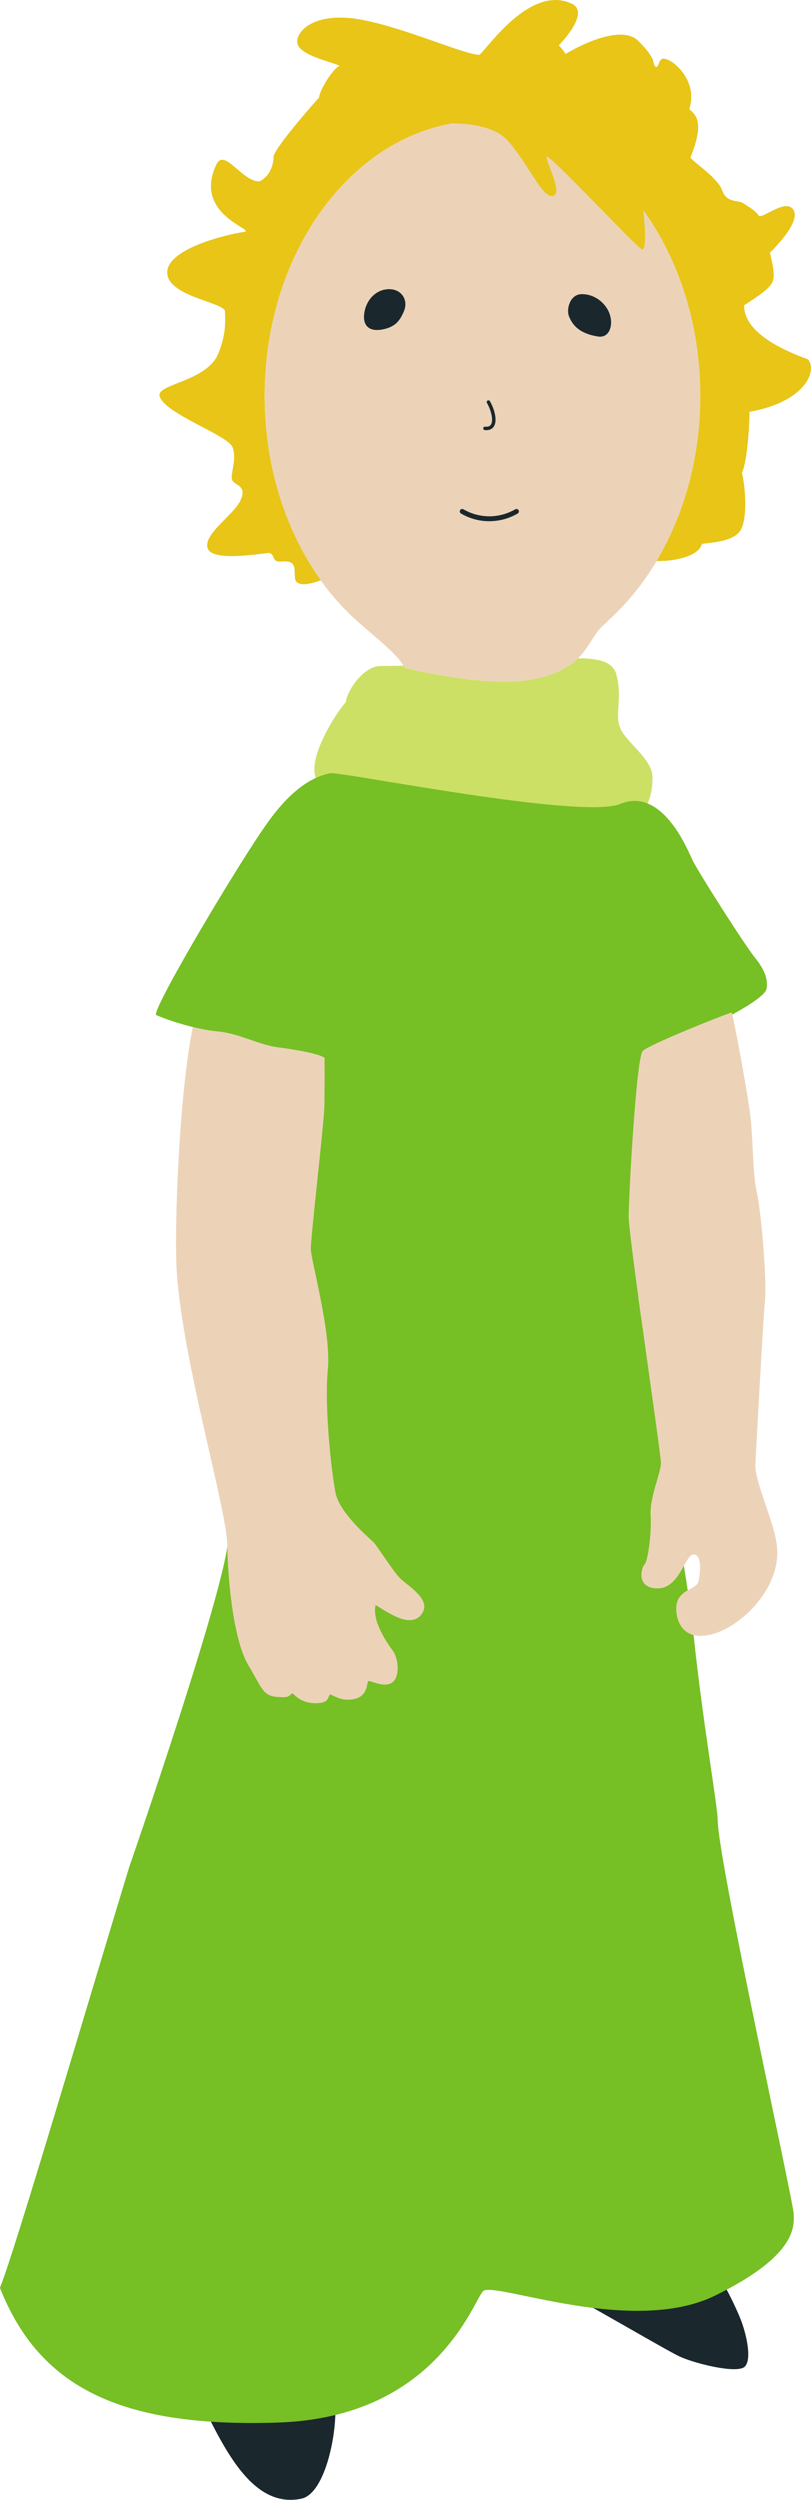
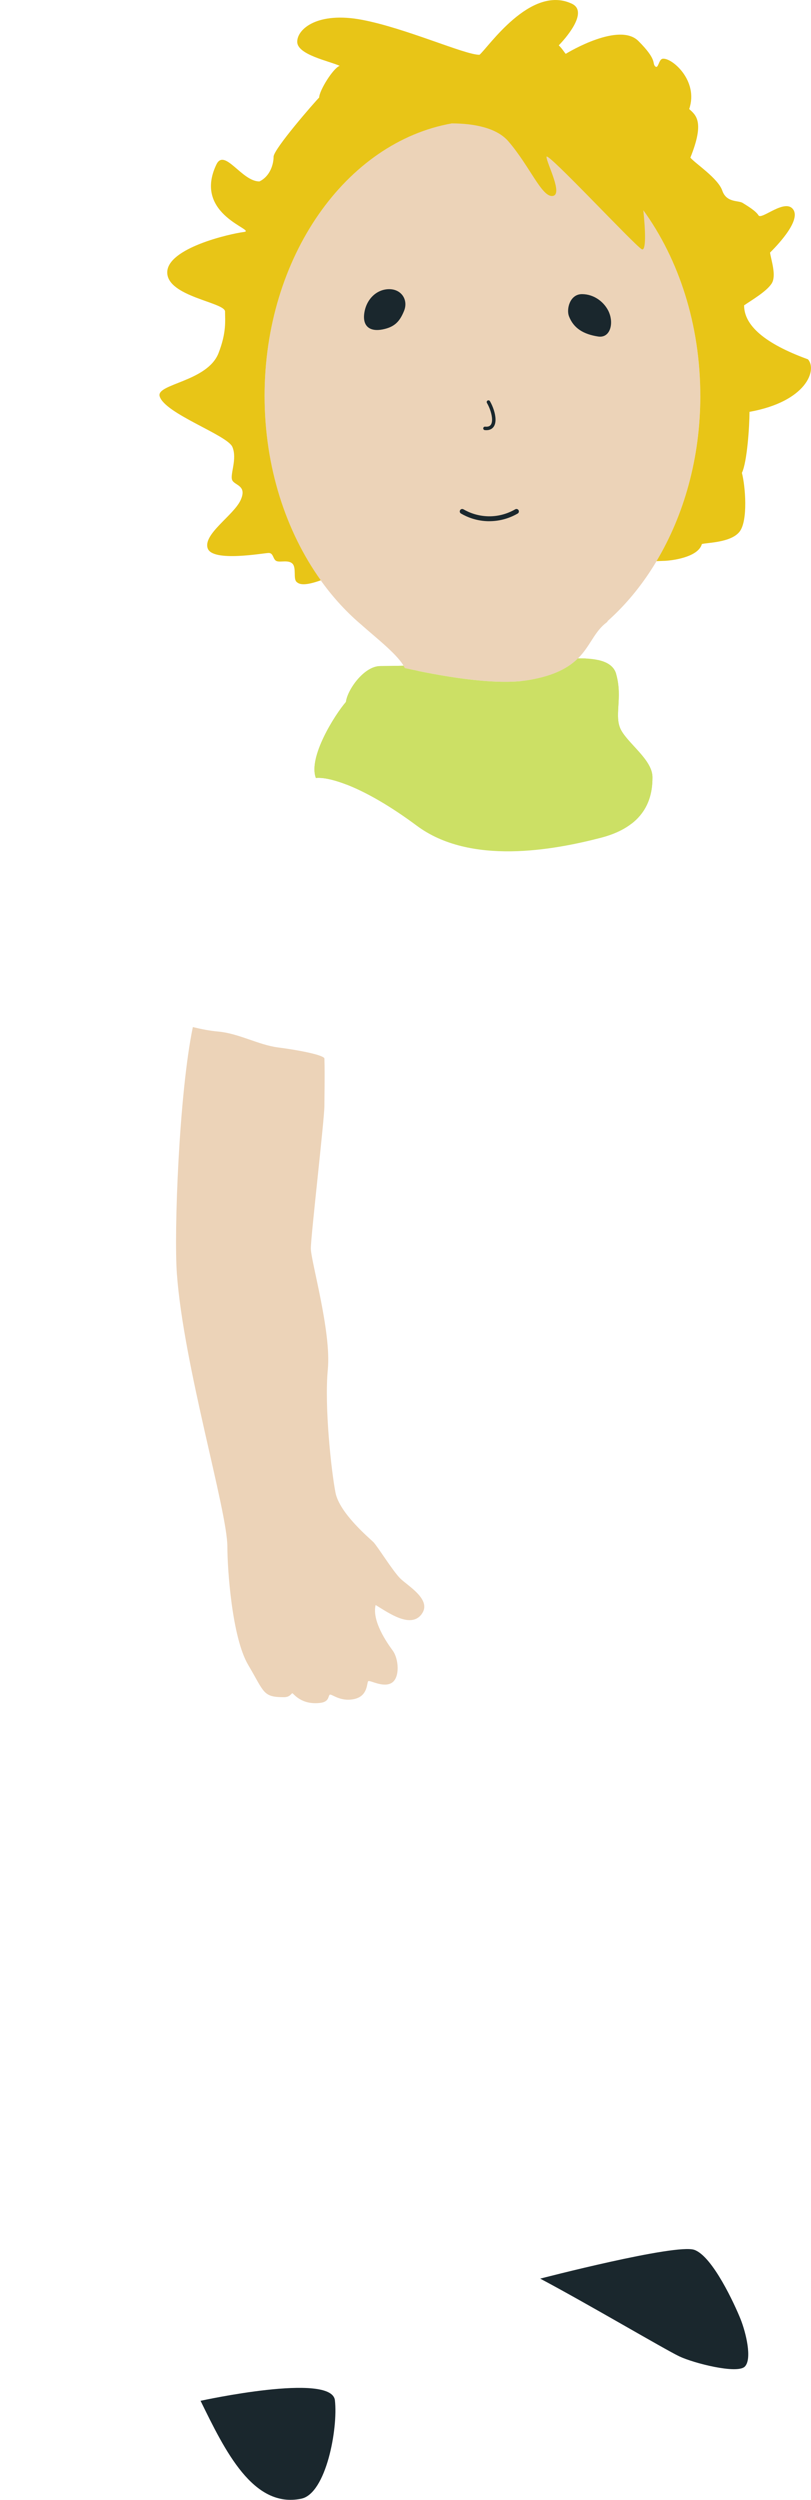
<svg xmlns="http://www.w3.org/2000/svg" viewBox="0 0 184.62 568.67">
  <defs>
    <style>      .cls-1 {        fill: none;        stroke: #1a272d;        stroke-linecap: round;        stroke-miterlimit: 10;        stroke-width: .79px;      }      .cls-2, .cls-3, .cls-4 {        fill: #cce065;      }      .cls-2, .cls-5 {        mix-blend-mode: multiply;      }      .cls-6 {        fill: #e8c517;      }      .cls-4, .cls-7 {        mix-blend-mode: screen;      }      .cls-8 {        fill: #ecd3b8;      }      .cls-9 {        clip-path: url(#clippath-1);      }      .cls-10 {        isolation: isolate;      }      .cls-7, .cls-5, .cls-11 {        fill: #76bf24;      }      .cls-12 {        fill: #1a272d;      }      .cls-13 {        clip-path: url(#clippath);      }    </style>
    <clipPath id="clippath">
      <path class="cls-3" d="M140.26,153.29c-.83-2.89-4.51-3.58-8.68-3.52-2.1,2.08-5.29,3.94-11.22,4.94-7.97,1.35-20.88-1.11-28.22-2.73-.08-.18-.17-.36-.28-.54-2.57.05-4.51.08-5.28.08-3.71,0-7.5,5.4-7.83,8.16-2.55,2.95-8.65,12.61-6.84,17.3,2.88-.33,10.79,1.81,22.99,10.87,12.19,9.06,31.14,5.52,41.93,2.72,10.79-2.8,11.7-9.89,11.7-13.76s-5.27-7.41-7.09-10.63c-1.81-3.21.41-7.33-1.19-12.89Z" />
    </clipPath>
    <clipPath id="clippath-1">
-       <path class="cls-11" d="M29.41,424.79c-7.66,24.96-26.2,87.99-29.41,95.65,8.9,22.49,27.21,31.84,63.27,30.65s44.36-27.56,46.71-29.91,33.86,10.38,52.89.99c19.03-9.39,17.8-16.07,17.8-18.54s-17.3-80.74-17.3-89.64c0-2.87-3.42-22.46-5.44-41.6-2.09-19.81-8.94-50.88-12.56-76.88-.33-2.34,1.7-4.42,1.68-6.72-.02-1.82-.08-4.83-.93-5.68.05-1.53,3.19-3.6,3.29-5.08.48-7-.54-12.83-1.1-18.43-.35-3.59-1.71-7.83-2.01-10.6s.82-3.87.56-6.49c-.16-1.59.71-3.49,1.48-4.26,10.32-2.53,25.61-10.63,26.14-13.28.33-1.67-.06-3.95-2.53-6.98s-13.31-20.09-14.4-22.49c-1.42-3.15-7.07-16.41-16.37-12.61-8.89,3.63-63.83-7.48-66.05-6.98s-7.41,1.81-14.01,10.96c-6.59,9.14-26.03,41.85-25.62,43.99,2.72,1.24,9.31,3.38,14.09,3.79s9.23,3.05,13.76,3.62,10.55,1.73,10.55,2.55-5.93,58.66-8.9,74.23c-2.97,15.57-13.14,32.12-13.04,34.35.43,9.14-22.55,75.38-22.55,75.38Z" />
-     </clipPath>
+       </clipPath>
  </defs>
  <g class="cls-10">
    <g id="Calque_2" data-name="Calque 2">
      <g id="Calque_2-2" data-name="Calque 2">
        <g>
          <path class="cls-8" d="M159.42,90.06c0-34.58-22.21-62.61-49.6-62.61s-49.6,28.03-49.6,62.61c0,21.8,8.83,40.99,22.22,52.21,0,0-.01,0-.01,0,3.15,2.81,8.52,6.95,9.71,9.71,7.34,1.62,20.25,4.08,28.22,2.73,13.9-2.35,12.78-9.38,17.72-13.11.16-.12.24-.23.25-.33,12.74-11.33,21.08-30.04,21.08-51.21Z" />
          <path class="cls-6" d="M183.93,81.74c-9.91-3.6-14.54-7.74-14.54-12.28,1.81-1.24,5.07-3.13,6.26-4.94s-.16-5.52-.35-7.06c1.09-1.09,7.11-7.11,5.29-9.78s-7.23,2.41-7.91,1.32c-.68-1.09-2.64-2.22-3.62-2.84-.99-.62-3.67,0-4.64-2.81s-6.19-6.19-7.26-7.49c3.29-8.16,1.28-9.66-.27-11.05,2.24-6.52-4.08-11.83-6.08-11.44-.88.17-.94,2.44-1.67,1.71s.55-1.39-3.81-5.75-15.8,2.45-16.54,2.92c-.35-.35-.68-1.03-1.59-1.94,1.19-1.19,7-7.58,2.97-9.47-9.41-4.42-19.11,10.05-21.01,11.62-3.21.08-16.66-6.03-26.73-7.95s-14.77,2.04-14.77,5,7.35,4.39,9.67,5.47c-1.48.49-4.67,5.65-4.67,7.2-1.02,1.02-10.38,11.74-10.38,13.47s-.8,4.45-3.21,5.62c-4.02.06-7.97-7.72-9.82-3.83-5.51,11.58,9.49,14.93,6.24,15.34s-17.42,3.67-17.42,9.19,13.16,6.8,13.16,8.9.36,4.71-1.48,9.45c-2.53,6.52-14.23,6.98-13.41,9.82,1.15,3.96,15.41,8.82,16.56,11.53s-.56,6.2-.06,7.5c.49,1.3,3.52,1.17,1.92,4.63-1.61,3.46-8.59,7.72-7.48,10.94,1.11,3.21,12.79,1.05,13.9,1.05s.93,1.51,1.79,1.85,2.69-.34,3.61.59.15,3.37.9,4.11c.66.66,1.9.97,5.55-.33-7.95-11.1-12.8-25.81-12.8-41.95,0-31.61,18.55-57.73,42.66-61.99,4.98.02,10.16.98,12.83,4.07,4.9,5.68,7.62,12.77,10.09,12.44,2.47-.33-1.4-7.5-1.4-8.9s19.94,20.02,21.67,21.01c1.03.59.86-4.2.37-8.85,8.06,11.13,12.97,25.95,12.97,42.22,0,14.12-3.72,27.12-9.97,37.59.9-.04,1.45-.06,1.56-.06,1.5,0,7.91-.7,8.77-3.83,1.11-.33,6.59-.29,8.57-2.8,1.98-2.51,1.32-10.46.54-13.39,1.19-2.43,1.73-10.63,1.73-13.88,13.02-2.35,15.45-9.56,13.31-11.95Z" />
          <g>
            <path class="cls-3" d="M140.26,153.29c-.83-2.89-4.51-3.58-8.68-3.52-2.1,2.08-5.29,3.94-11.22,4.94-7.97,1.35-20.88-1.11-28.22-2.73-.08-.18-.17-.36-.28-.54-2.57.05-4.51.08-5.28.08-3.71,0-7.5,5.4-7.83,8.16-2.55,2.95-8.65,12.61-6.84,17.3,2.88-.33,10.79,1.81,22.99,10.87,12.19,9.06,31.14,5.52,41.93,2.72,10.79-2.8,11.7-9.89,11.7-13.76s-5.27-7.41-7.09-10.63c-1.81-3.21.41-7.33-1.19-12.89Z" />
            <g class="cls-13">
              <path class="cls-2" d="M95.09,151.68c.83,4.35-8.09.16-10.44,3.42s-1.05,5.42-1.92,6.84-5.68,4.02-5.68,6.18,2.84,9.76,1.42,11.74-12.05-2.1-10.94-4.26,10.5-21.07,12.23-22.8,15.08-2.41,15.32-1.11Z" />
              <path class="cls-2" d="M114.1,154.32c1.15.29,8.07,1.32,11.66.41s7.91-4.65,7.91-5.52-18.12-.99-19.44,1.4-.12,3.71-.12,3.71Z" />
              <path class="cls-4" d="M134.62,147.81c2.23,2.51,2.97,6.18,2.97,9.06s-.49,13.26,1.4,14.17,4.28,11.53.91,15.24,10.18.29,10.03-3.44.35-9.91-1.38-11.64-6.1-8.16-6.1-11.78-.74-9.27-2.06-9.66-5.77-1.96-5.77-1.96Z" />
            </g>
          </g>
          <path class="cls-12" d="M45.66,546.15c5.53,11.28,11.93,24.53,22.92,22.26,5.66-1.17,8.4-15.96,7.66-22.39s-30.59.12-30.59.12Z" />
          <path class="cls-12" d="M122.96,518.34c10.5,5.56,28.3,16.07,31.64,17.67s13.22,4.08,14.95,2.35.25-7.79-.99-10.87-6.3-14.21-10.5-15.69c-4.2-1.48-35.1,6.55-35.1,6.55Z" />
          <g>
-             <path class="cls-11" d="M29.41,424.79c-7.66,24.96-26.2,87.99-29.41,95.65,8.9,22.49,27.21,31.84,63.27,30.65s44.36-27.56,46.71-29.91,33.86,10.38,52.89.99c19.03-9.39,17.8-16.07,17.8-18.54s-17.3-80.74-17.3-89.64c0-2.87-3.42-22.46-5.44-41.6-2.09-19.81-8.94-50.88-12.56-76.88-.33-2.34,1.7-4.42,1.68-6.72-.02-1.82-.08-4.83-.93-5.68.05-1.53,3.19-3.6,3.29-5.08.48-7-.54-12.83-1.1-18.43-.35-3.59-1.71-7.83-2.01-10.6s.82-3.87.56-6.49c-.16-1.59.71-3.49,1.48-4.26,10.32-2.53,25.61-10.63,26.14-13.28.33-1.67-.06-3.95-2.53-6.98s-13.31-20.09-14.4-22.49c-1.42-3.15-7.07-16.41-16.37-12.61-8.89,3.63-63.83-7.48-66.05-6.98s-7.41,1.81-14.01,10.96c-6.59,9.14-26.03,41.85-25.62,43.99,2.72,1.24,9.31,3.38,14.09,3.79s9.23,3.05,13.76,3.62,10.55,1.73,10.55,2.55-5.93,58.66-8.9,74.23c-2.97,15.57-13.14,32.12-13.04,34.35.43,9.14-22.55,75.38-22.55,75.38Z" />
            <g class="cls-9">
-               <path class="cls-5" d="M34.19,244.62c5.44-9.56,30.32-58,35.92-62.12,5.6-4.12,16.31-3.3,18.29-8.07s-20.1-18.29-34.93-9.23c-14.83,9.06-31.31,59.93-28.84,68.44,2.47,8.51,9.56,10.98,9.56,10.98Z" />
-               <path class="cls-5" d="M-8.16,529.34c21.75,13.86,24.22-.86,31.64-17.73,7.41-16.87,48.38-170.6,37.53-203.72-10.84-33.12-69.17,221.45-69.17,221.45Z" />
              <path class="cls-7" d="M102.32,540.71c2.78-10.97.74-69.95,4.7-87s8.4-63.03,6.92-70.93c-1.48-7.91,5.19,1.24,5.19,11.12s-3.71,55.12-5.93,63.52c-2.22,8.4-.49,46.71,12.11,82.55s-22.99.74-22.99.74Z" />
              <path class="cls-7" d="M170.79,233.64c-.96-4.64-3.95-15.22-8.65-21.03s-18.04-29.66-23.91-32.69,17.73-.93,18.6,3.4,18.49,32.47,19.15,34.73c1.98,6.67-5.19,15.59-5.19,15.59Z" />
              <path class="cls-7" d="M164.64,525.43c5.65-8.12,7.96-15.7,7.96-21.8s-5.11-55.53-7.25-61.3-13.68-91.28-13.68-95.73,13.59,12.52,13.59,23.89,10.14,89.8,12.78,96.39,6.43,32.46,4.94,43.66c-1.48,11.2-18.34,14.88-18.34,14.88Z" />
            </g>
          </g>
          <path class="cls-8" d="M95.98,367.2c-2.48,3.3-7.44-.24-10.47-2.09-.87,3.64,2.54,8.52,3.9,10.38,1.36,1.86,1.69,6.14-.24,7.33-1.94,1.2-5-.72-5.35-.37-.36.34,0,3.41-3.26,4.07-3.25.67-5.15-1.36-5.52-.98-.37.37-.12,1.6-2.15,1.84-4.39.52-6.08-2.19-6.33-2.19s-.52.89-1.9.89c-4.86,0-4.45-1.08-8.16-7.34-3.7-6.25-4.74-21.84-4.74-26.88,0-8.21-9.95-41.11-11.49-62.04-.7-9.48.49-41.1,3.63-56.18,1.96.48,3.94.86,5.68,1.01,4.78.41,9.23,3.05,13.76,3.63,4.4.56,10.18,1.66,10.51,2.48.01.11.01.22.01.34.1,3.67-.01,8.51-.01,10.48,0,2.97-3.09,29.62-3.09,32.42s4.69,18.95,3.87,27.49c-.82,8.53.82,23.33,1.74,28.04.9,4.69,7.74,10.38,8.64,11.28.91.91,4.37,6.52,6.09,8.24s7.34,4.86,4.87,8.15Z" />
-           <path class="cls-8" d="M171.94,333.26c0,4.28,4.37,12.88,4.94,18.62,1.38,13.9-19.3,26.94-22.59,16.44-1.85-6.98,4.2-6.3,4.7-8.53s.8-6.18-1.11-6.18-3.15,7.72-8.16,7.72-3.74-4.73-2.97-5.5,1.61-7.29,1.36-11.18,2.35-9.7,2.35-11.86-7.35-51.47-7.35-56.04,1.73-36.21,3.21-37.69,19.69-8.73,20.27-8.73c.49,1.69,3.83,19.24,4.33,24.43s.49,12.85,1.36,16.44,2.35,19.28,1.85,24.84-2.18,37.24-2.18,37.24Z" />
          <path class="cls-12" d="M91.97,70.75c-.95,2.3-2.05,3.63-4.87,4.19s-4.65-.64-4.16-3.79,2.84-5.37,5.66-5.37,4.4,2.48,3.37,4.97Z" />
          <path class="cls-12" d="M138.66,71.11c1.07,2.55.23,5.86-2.51,5.44-3.28-.51-5.56-1.83-6.63-4.61-.62-1.62.19-5.03,2.97-5.03s5.19,1.85,6.18,4.2Z" />
          <path class="cls-12" d="M111.4,118.57c-2.85,0-5.07-.94-6.46-1.75-.27-.15-.36-.49-.2-.76s.49-.35.76-.2c1.31.76,3.43,1.64,6.16,1.59,2.49-.06,4.44-.9,5.63-1.59.26-.15.6-.07.76.2.15.27.06.61-.2.76-1.31.76-3.44,1.68-6.17,1.74-.1,0-.2,0-.29,0Z" />
          <path class="cls-1" d="M111.19,91.46c1.3,2.24,2.22,6.29-.79,5.99" />
        </g>
      </g>
    </g>
  </g>
</svg>